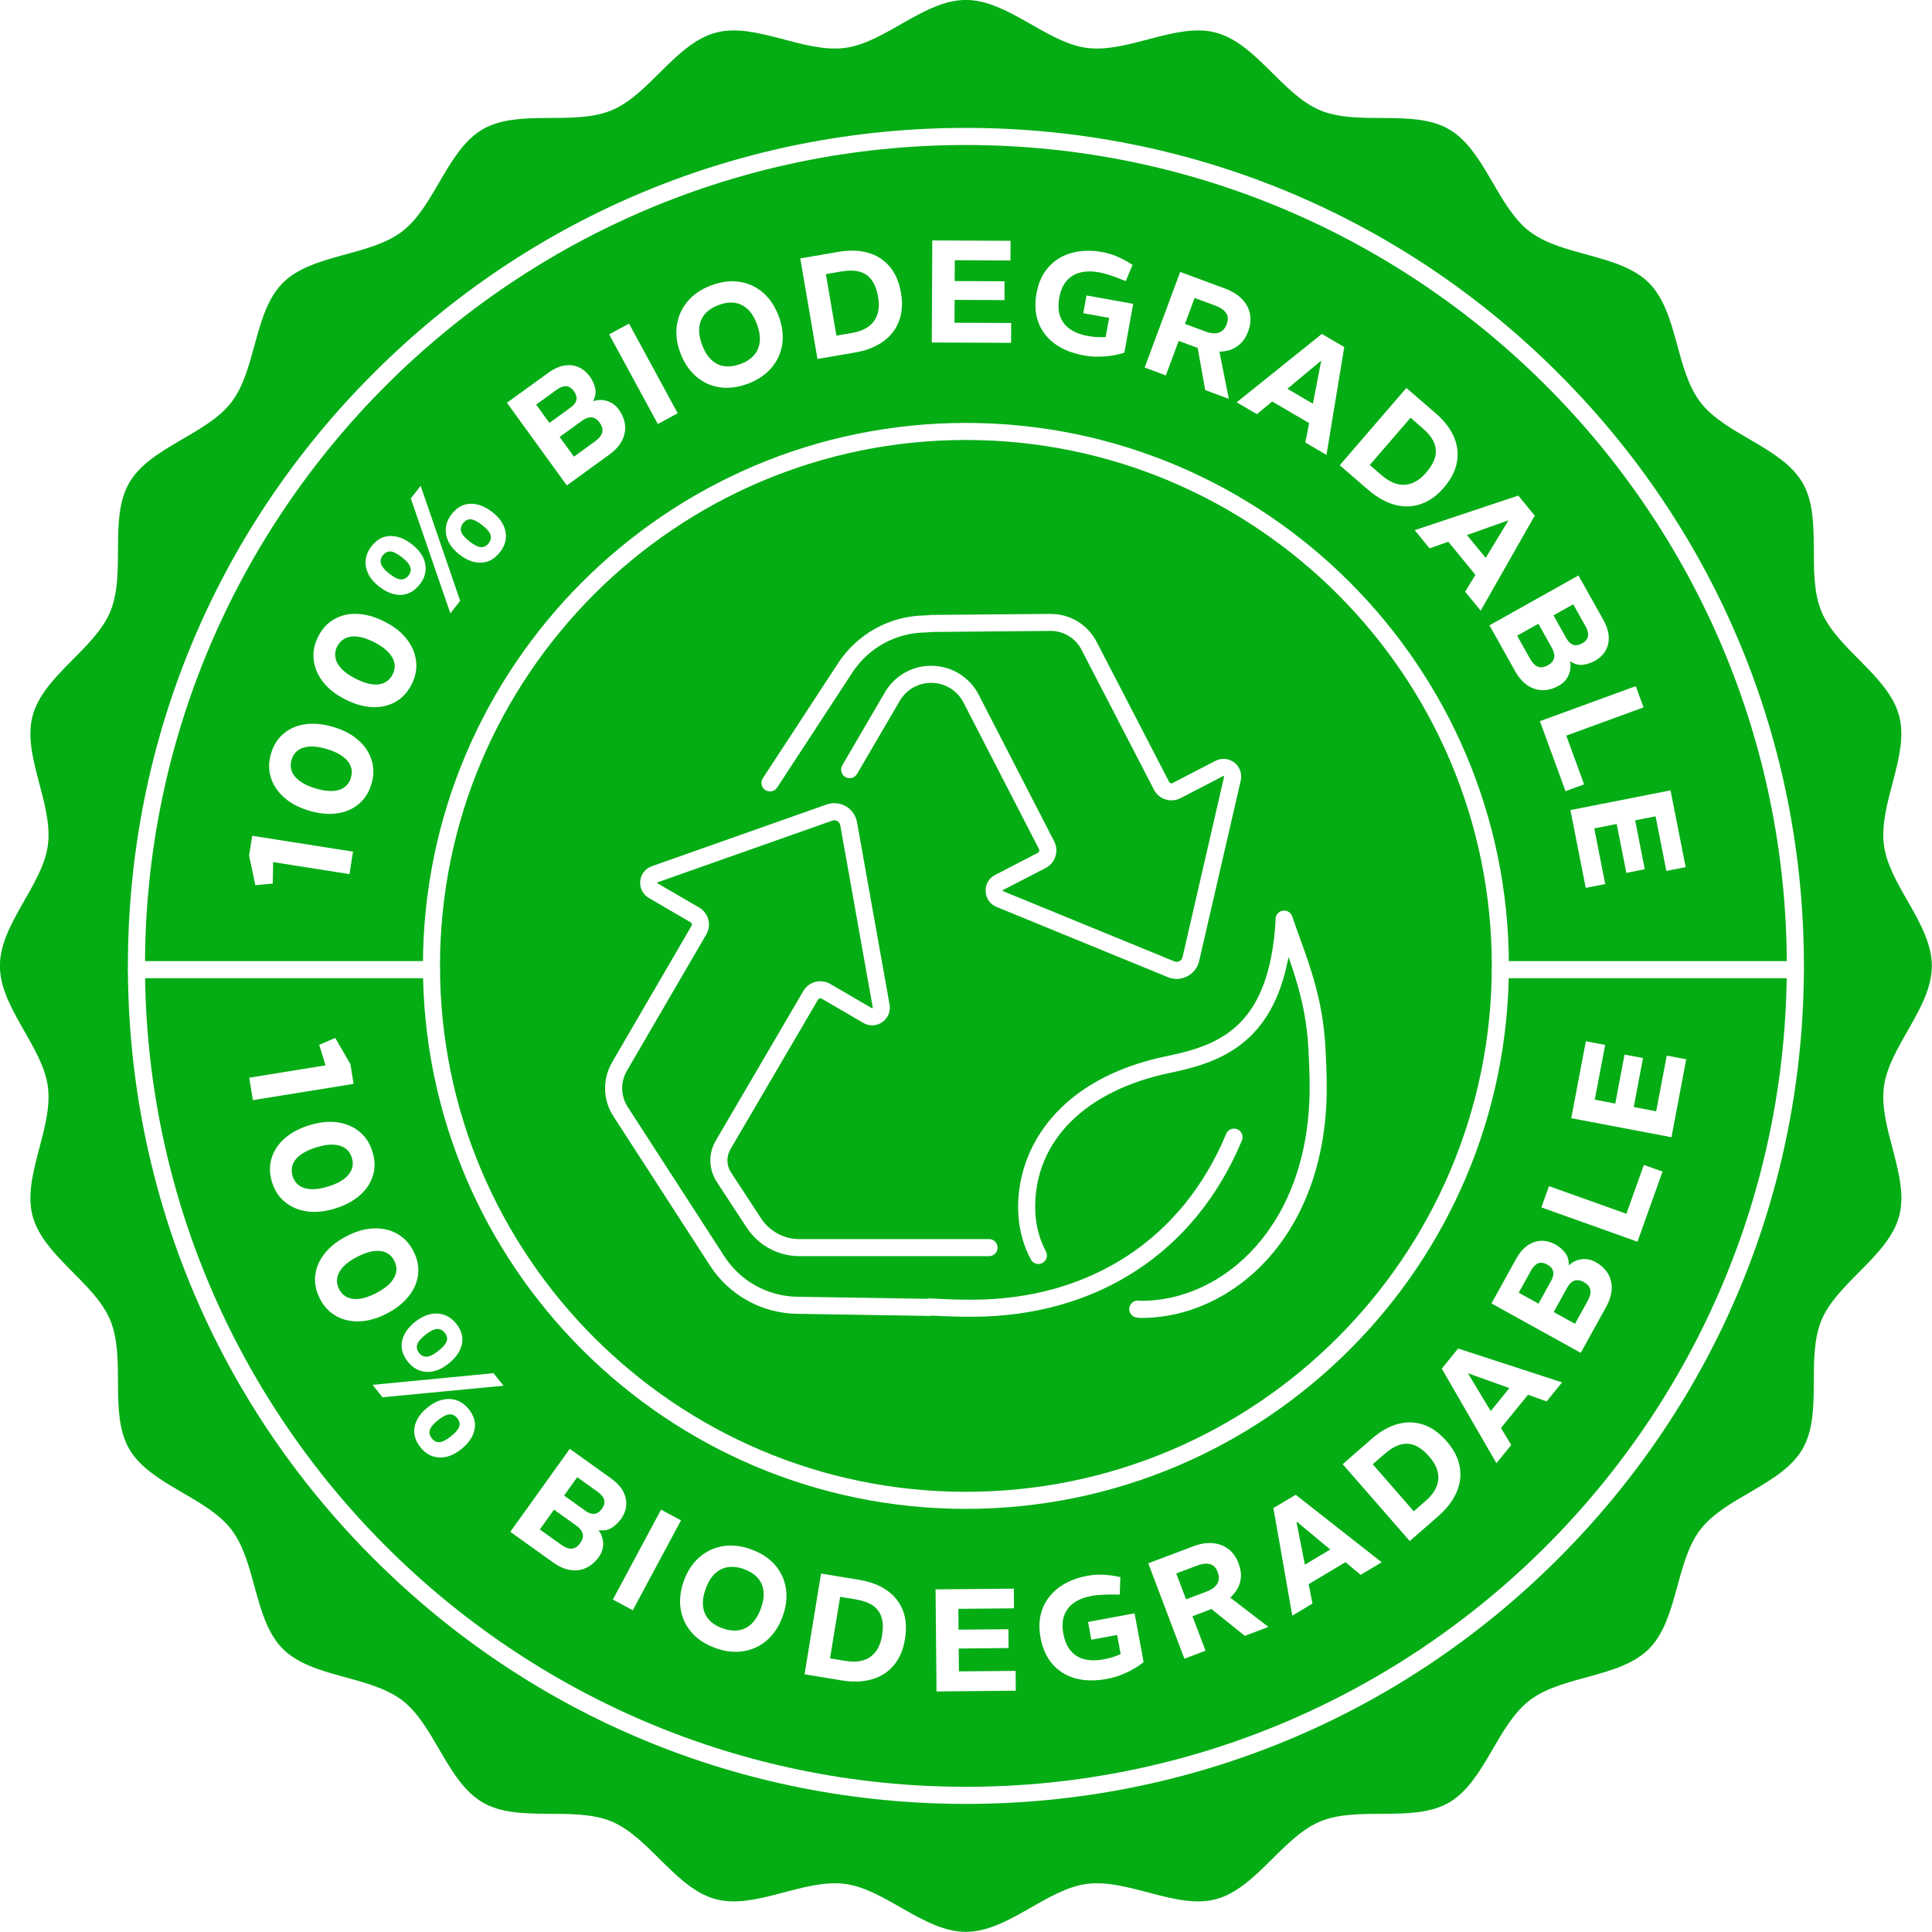
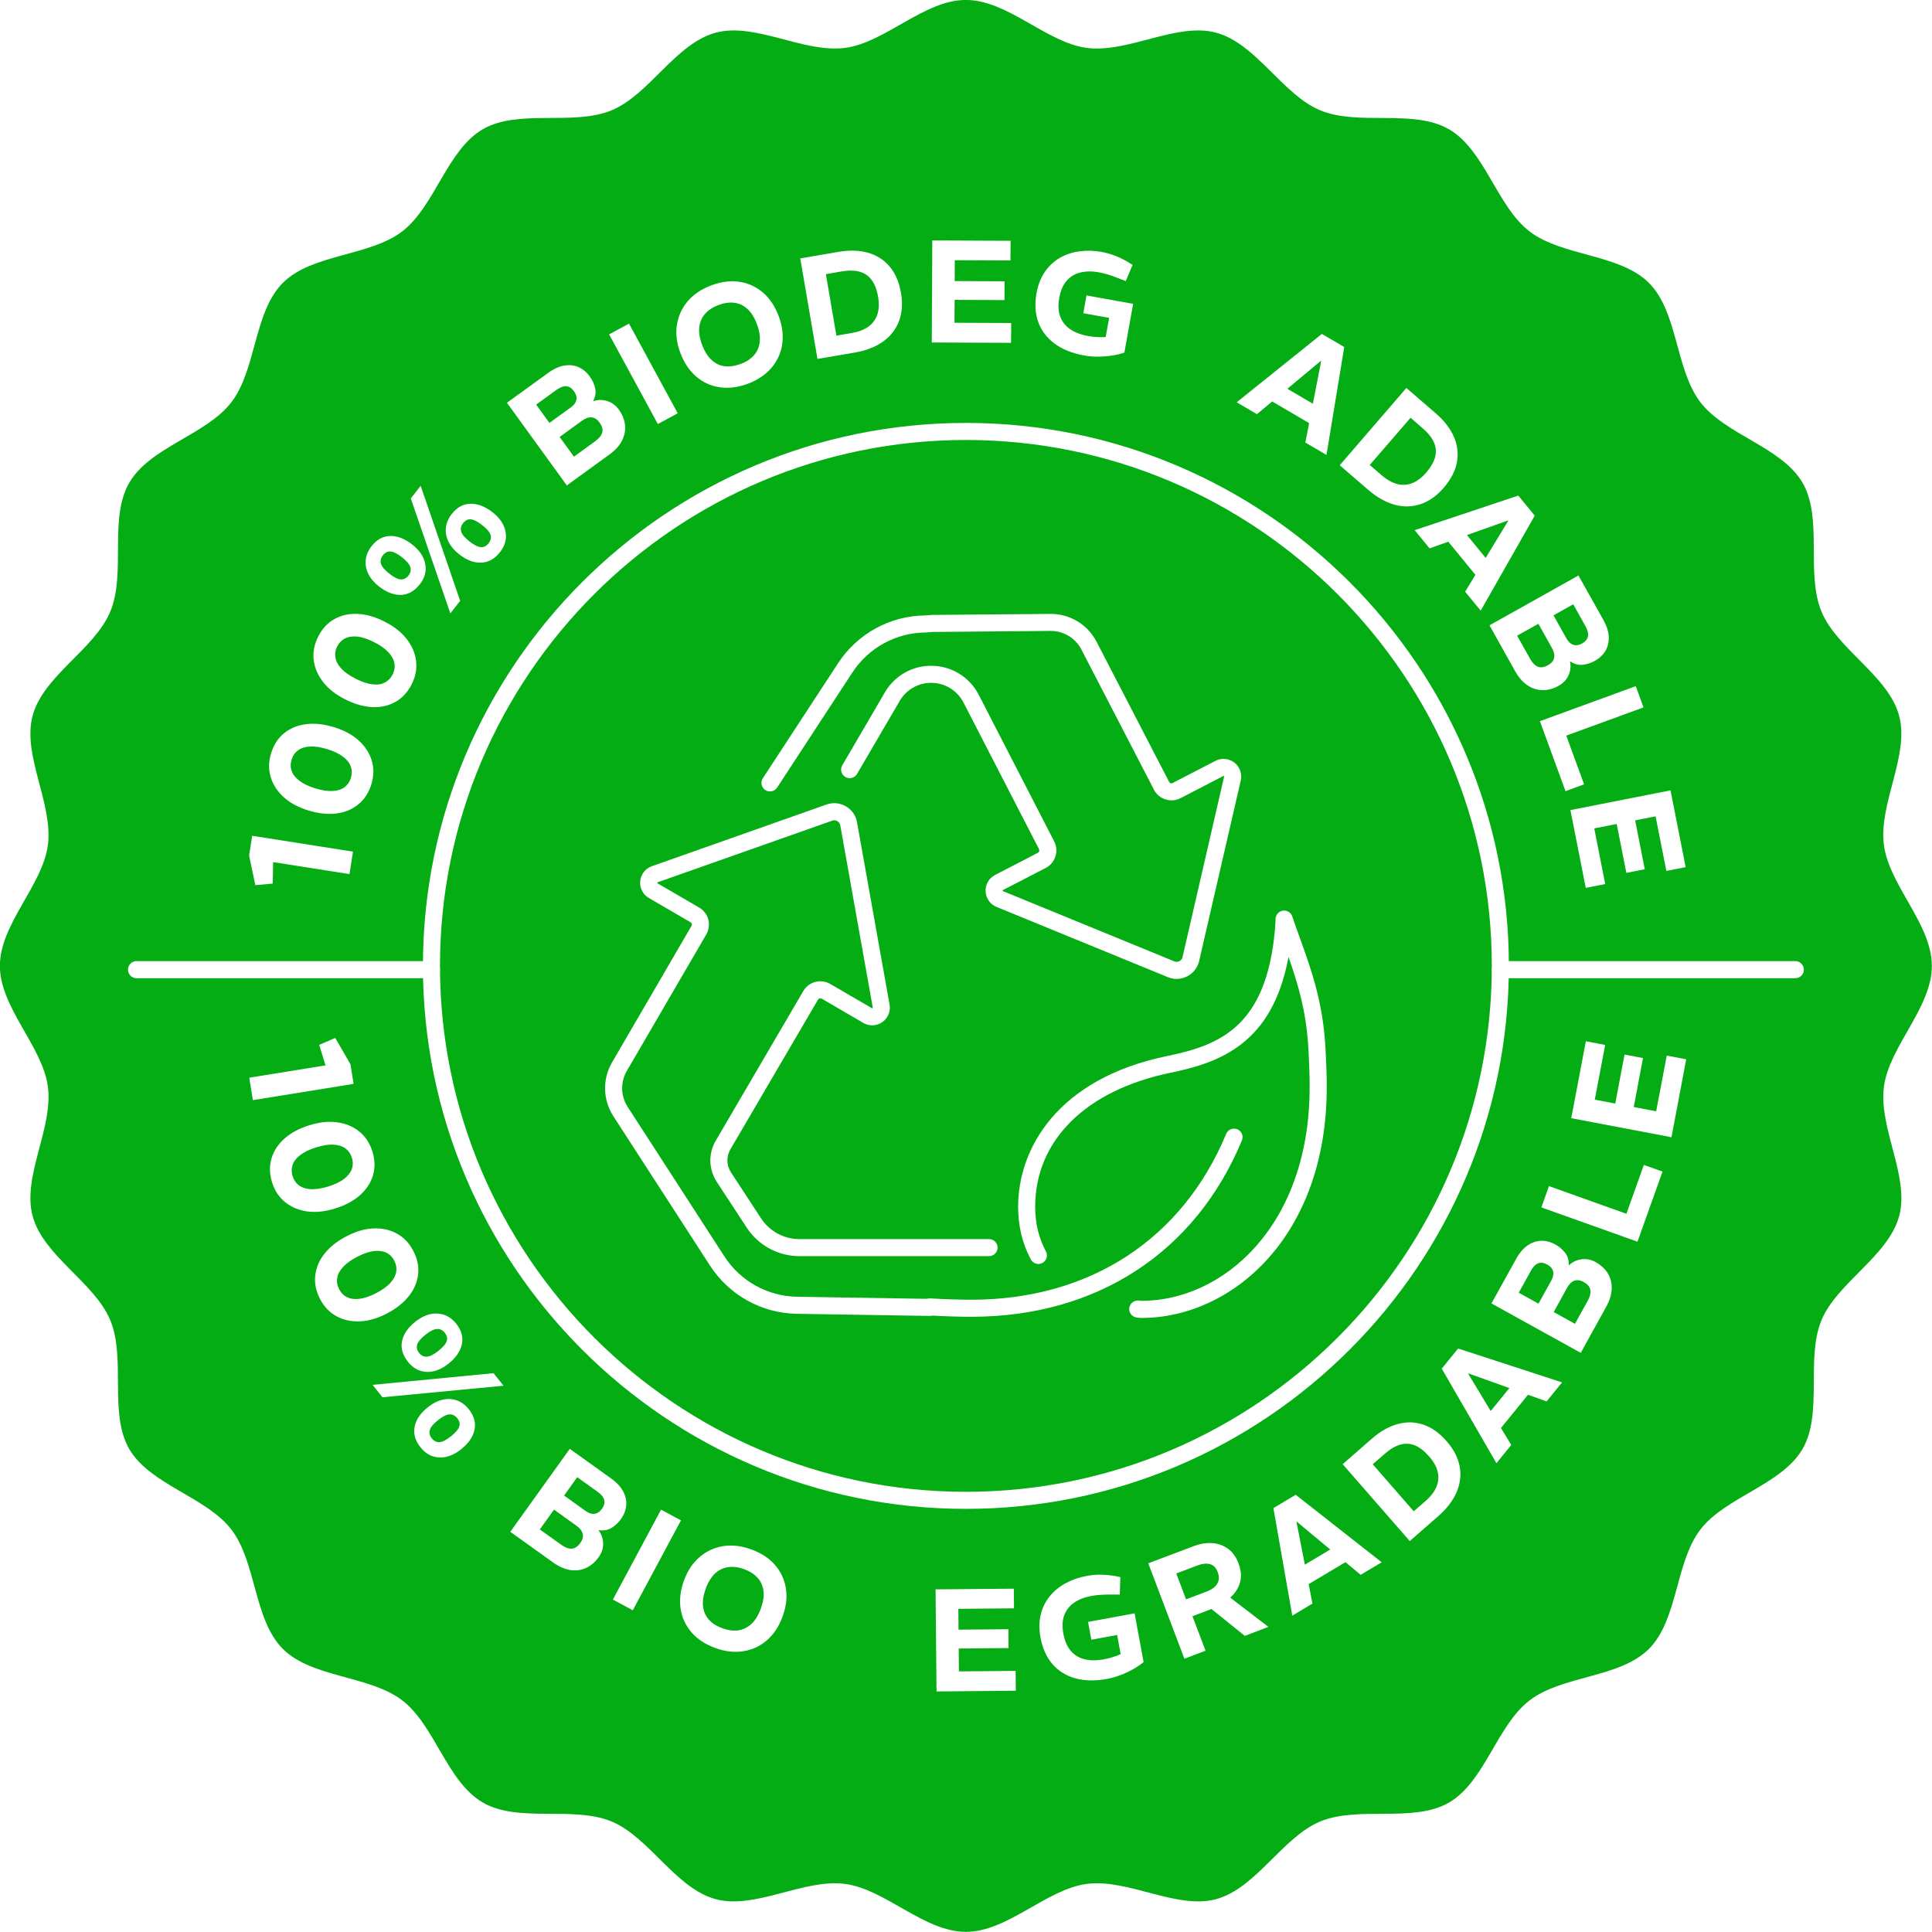
<svg xmlns="http://www.w3.org/2000/svg" version="1.2" preserveAspectRatio="xMidYMid meet" height="200" viewBox="0 0 150 150" zoomAndPan="magnify" width="200">
  <defs />
  <g id="617668d4dc">
    <rect style="fill:#ffffff;fill-opacity:1;stroke:none;" height="150" y="0" width="150" x="0" />
    <rect style="fill:#ffffff;fill-opacity:1;stroke:none;" height="150" y="0" width="150" x="0" />
    <g style="fill:#000000;fill-opacity:1;">
      <g transform="translate(74.203, 76.125)">
        <path d="M 0.781 0.062 C 0.613 0.062 0.484 0.008 0.391 -0.094 C 0.305 -0.195 0.266 -0.32 0.266 -0.469 C 0.266 -0.613 0.312 -0.734 0.406 -0.828 C 0.5 -0.93 0.625 -0.984 0.781 -0.984 C 0.945 -0.984 1.078 -0.941 1.172 -0.859 C 1.266 -0.773 1.312 -0.648 1.312 -0.484 C 1.312 -0.316 1.266 -0.18 1.172 -0.078 C 1.086 0.016 0.957 0.062 0.781 0.062 Z M 0.781 0.062" style="stroke:none" />
      </g>
    </g>
    <path d="M 149.988 74.992 C 149.988 78.242 146.676 81.242 146.266 84.379 C 145.848 87.59 148.273 91.34 147.453 94.406 C 146.617 97.527 142.641 99.566 141.418 102.504 C 140.184 105.48 141.551 109.734 139.949 112.496 C 138.34 115.277 133.969 116.215 132.02 118.75 C 130.066 121.293 130.285 125.758 128.02 128.023 C 125.754 130.289 121.293 130.066 118.75 132.023 C 116.215 133.969 115.277 138.34 112.496 139.953 C 109.73 141.551 105.48 140.184 102.504 141.418 C 99.562 142.641 97.523 146.617 94.406 147.453 C 91.34 148.273 87.59 145.848 84.379 146.266 C 81.238 146.676 78.242 149.988 74.992 149.988 C 71.738 149.988 68.742 146.676 65.605 146.266 C 62.395 145.848 58.645 148.273 55.574 147.453 C 52.457 146.617 50.418 142.641 47.477 141.418 C 44.504 140.184 40.25 141.551 37.488 139.949 C 34.703 138.34 33.77 133.969 31.234 132.02 C 28.688 130.066 24.227 130.285 21.961 128.02 C 19.695 125.754 19.914 121.293 17.961 118.75 C 16.012 116.215 11.641 115.277 10.031 112.496 C 8.434 109.73 9.797 105.48 8.562 102.504 C 7.344 99.562 3.363 97.523 2.531 94.406 C 1.711 91.34 4.137 87.59 3.719 84.379 C 3.309 81.238 -0.008 78.242 -0.008 74.992 C -0.008 71.738 3.309 68.742 3.719 65.605 C 4.137 62.395 1.711 58.645 2.531 55.574 C 3.367 52.457 7.344 50.418 8.566 47.477 C 9.801 44.504 8.434 40.25 10.031 37.488 C 11.641 34.703 16.012 33.77 17.961 31.234 C 19.918 28.688 19.695 24.227 21.961 21.961 C 24.227 19.695 28.691 19.914 31.234 17.961 C 33.77 16.012 34.707 11.641 37.488 10.031 C 40.25 8.434 44.504 9.797 47.48 8.566 C 50.422 7.348 52.457 3.367 55.578 2.535 C 58.645 1.715 62.395 4.137 65.605 3.719 C 68.742 3.309 71.742 -0.004 74.992 -0.004 C 78.242 -0.004 81.242 3.309 84.379 3.719 C 87.59 4.137 91.34 1.715 94.406 2.535 C 97.527 3.367 99.566 7.348 102.504 8.566 C 105.48 9.801 109.734 8.434 112.496 10.035 C 115.277 11.645 116.215 16.016 118.75 17.965 C 121.293 19.918 125.758 19.699 128.023 21.965 C 130.289 24.23 130.066 28.691 132.023 31.234 C 133.969 33.77 138.34 34.707 139.953 37.488 C 141.551 40.254 140.184 44.504 141.418 47.48 C 142.637 50.422 146.617 52.461 147.449 55.578 C 148.27 58.645 145.844 62.395 146.266 65.605 C 146.672 68.746 149.988 71.742 149.988 74.992 Z M 149.988 74.992" style="stroke:none;fill-rule:nonzero;fill:#05ad15;fill-opacity:1;" />
    <path d="M 27.133 67.867 L 21.207 66.934 L 21.176 68.602 L 19.824 68.723 L 19.34 66.422 L 19.582 64.891 L 27.406 66.121 L 27.133 67.863 Z M 27.133 67.867" style="stroke:none;fill-rule:nonzero;fill:#ffffff;fill-opacity:1;" />
    <path d="M 28.832 60.895 C 28.629 61.551 28.293 62.07 27.812 62.457 C 27.336 62.844 26.766 63.078 26.102 63.16 C 25.438 63.238 24.715 63.16 23.938 62.922 C 23.16 62.684 22.52 62.34 22.023 61.887 C 21.527 61.434 21.191 60.914 21.016 60.328 C 20.84 59.742 20.852 59.129 21.047 58.488 C 21.25 57.824 21.59 57.301 22.066 56.918 C 22.543 56.535 23.113 56.301 23.77 56.223 C 24.434 56.141 25.152 56.219 25.93 56.457 C 26.719 56.699 27.359 57.043 27.855 57.496 C 28.352 57.945 28.688 58.469 28.863 59.051 C 29.039 59.641 29.027 60.254 28.832 60.895 Z M 27.242 60.395 C 27.336 60.086 27.336 59.789 27.234 59.512 C 27.137 59.234 26.934 58.977 26.629 58.746 C 26.328 58.516 25.918 58.32 25.406 58.164 C 24.887 58.004 24.438 57.938 24.062 57.961 C 23.684 57.98 23.375 58.082 23.137 58.258 C 22.898 58.434 22.73 58.676 22.637 58.984 C 22.543 59.289 22.547 59.578 22.645 59.859 C 22.746 60.137 22.945 60.391 23.246 60.621 C 23.547 60.852 23.957 61.047 24.477 61.207 C 24.988 61.363 25.434 61.43 25.816 61.414 C 26.195 61.395 26.504 61.301 26.746 61.117 C 26.984 60.941 27.152 60.699 27.246 60.395 Z M 27.242 60.395" style="stroke:none;fill-rule:nonzero;fill:#ffffff;fill-opacity:1;" />
    <path d="M 31.957 53.137 C 31.648 53.75 31.223 54.203 30.688 54.504 C 30.148 54.801 29.547 54.934 28.883 54.898 C 28.211 54.863 27.516 54.664 26.789 54.293 C 26.062 53.926 25.492 53.477 25.082 52.945 C 24.668 52.414 24.43 51.848 24.355 51.238 C 24.285 50.629 24.398 50.027 24.703 49.426 C 25.016 48.809 25.441 48.352 25.977 48.059 C 26.512 47.762 27.109 47.629 27.777 47.664 C 28.441 47.695 29.137 47.895 29.863 48.266 C 30.598 48.637 31.168 49.086 31.578 49.617 C 31.992 50.148 32.234 50.719 32.305 51.324 C 32.379 51.934 32.262 52.539 31.957 53.137 Z M 30.48 52.375 C 30.625 52.082 30.676 51.793 30.625 51.5 C 30.574 51.207 30.418 50.926 30.156 50.645 C 29.898 50.363 29.531 50.102 29.051 49.859 C 28.566 49.613 28.137 49.469 27.762 49.426 C 27.387 49.387 27.066 49.43 26.801 49.562 C 26.535 49.691 26.328 49.902 26.18 50.191 C 26.035 50.473 25.992 50.762 26.043 51.055 C 26.09 51.348 26.246 51.633 26.5 51.91 C 26.758 52.188 27.125 52.449 27.613 52.695 C 28.09 52.938 28.516 53.082 28.895 53.129 C 29.273 53.18 29.594 53.133 29.863 53 C 30.129 52.863 30.336 52.656 30.48 52.375 Z M 30.48 52.375" style="stroke:none;fill-rule:nonzero;fill:#ffffff;fill-opacity:1;" />
    <path d="M 32.59 45.367 C 32.176 45.898 31.688 46.168 31.129 46.188 C 30.57 46.203 30.004 45.984 29.426 45.535 C 29.047 45.238 28.77 44.91 28.594 44.551 C 28.422 44.195 28.352 43.828 28.395 43.461 C 28.434 43.09 28.586 42.738 28.848 42.406 C 29.25 41.891 29.734 41.625 30.293 41.613 C 30.855 41.602 31.426 41.824 32.008 42.281 C 32.578 42.73 32.914 43.23 33.016 43.793 C 33.121 44.352 32.977 44.879 32.59 45.371 Z M 31.715 44.684 C 31.879 44.477 31.926 44.262 31.859 44.035 C 31.789 43.809 31.578 43.555 31.223 43.277 C 30.855 42.988 30.555 42.836 30.324 42.816 C 30.094 42.801 29.895 42.898 29.727 43.113 C 29.562 43.32 29.516 43.539 29.578 43.766 C 29.645 43.996 29.863 44.254 30.23 44.543 C 30.586 44.824 30.883 44.969 31.113 44.984 C 31.348 45 31.547 44.898 31.715 44.688 Z M 34.965 47.621 L 31.895 38.699 L 32.66 37.719 L 35.727 46.648 Z M 38.816 42.871 C 38.406 43.395 37.922 43.664 37.359 43.684 C 36.797 43.707 36.23 43.488 35.652 43.039 C 35.273 42.742 34.996 42.41 34.82 42.055 C 34.645 41.695 34.578 41.332 34.621 40.961 C 34.66 40.594 34.812 40.242 35.074 39.91 C 35.477 39.391 35.961 39.125 36.523 39.113 C 37.086 39.098 37.66 39.32 38.242 39.773 C 38.812 40.223 39.148 40.727 39.25 41.285 C 39.355 41.844 39.211 42.375 38.816 42.871 Z M 37.934 42.18 C 38.102 41.969 38.152 41.75 38.086 41.531 C 38.02 41.312 37.809 41.062 37.449 40.781 C 37.078 40.488 36.777 40.336 36.547 40.32 C 36.32 40.305 36.125 40.402 35.957 40.617 C 35.793 40.824 35.742 41.043 35.805 41.266 C 35.867 41.492 36.082 41.75 36.453 42.039 C 36.809 42.316 37.102 42.465 37.336 42.48 C 37.566 42.496 37.77 42.395 37.938 42.18 Z M 37.934 42.18" style="stroke:none;fill-rule:nonzero;fill:#ffffff;fill-opacity:1;" />
    <path d="M 44.008 37.688 L 39.359 31.27 L 42.547 28.961 C 42.992 28.637 43.418 28.445 43.82 28.379 C 44.219 28.32 44.59 28.359 44.926 28.508 C 45.258 28.656 45.551 28.898 45.793 29.234 C 45.988 29.504 46.125 29.797 46.203 30.117 C 46.281 30.438 46.234 30.773 46.059 31.125 L 46.07 31.145 C 46.426 31.027 46.781 31.023 47.141 31.137 C 47.504 31.246 47.801 31.469 48.043 31.797 C 48.32 32.184 48.48 32.582 48.527 32.996 C 48.57 33.414 48.492 33.816 48.293 34.211 C 48.094 34.602 47.762 34.965 47.297 35.301 Z M 42.656 32.836 L 44.316 31.633 C 44.559 31.457 44.707 31.262 44.75 31.047 C 44.797 30.832 44.73 30.605 44.559 30.367 C 44.391 30.137 44.195 30.008 43.969 29.988 C 43.746 29.969 43.488 30.066 43.195 30.277 L 41.629 31.414 Z M 44.559 35.457 L 46.215 34.254 C 46.516 34.035 46.695 33.809 46.758 33.574 C 46.82 33.34 46.75 33.082 46.551 32.809 C 46.371 32.559 46.164 32.422 45.93 32.406 C 45.699 32.387 45.453 32.473 45.188 32.664 L 43.449 33.926 L 44.559 35.453 Z M 44.559 35.457" style="stroke:none;fill-rule:nonzero;fill:#ffffff;fill-opacity:1;" />
    <path d="M 51.074 32.922 L 47.293 25.961 L 48.836 25.125 L 52.617 32.086 Z M 51.074 32.922" style="stroke:none;fill-rule:nonzero;fill:#ffffff;fill-opacity:1;" />
    <path d="M 58.07 29.789 C 57.293 30.082 56.559 30.172 55.867 30.066 C 55.176 29.961 54.562 29.68 54.039 29.223 C 53.516 28.77 53.109 28.16 52.82 27.398 C 52.535 26.633 52.449 25.906 52.555 25.219 C 52.664 24.527 52.945 23.918 53.398 23.383 C 53.852 22.852 54.453 22.445 55.211 22.16 C 55.992 21.867 56.73 21.773 57.418 21.879 C 58.109 21.988 58.715 22.27 59.242 22.719 C 59.766 23.172 60.168 23.781 60.457 24.543 C 60.742 25.305 60.832 26.035 60.73 26.727 C 60.629 27.418 60.348 28.027 59.891 28.562 C 59.434 29.098 58.828 29.504 58.074 29.789 Z M 57.5 28.262 C 57.93 28.102 58.273 27.879 58.527 27.594 C 58.785 27.309 58.938 26.961 58.984 26.551 C 59.031 26.141 58.961 25.68 58.766 25.164 C 58.574 24.648 58.324 24.254 58.027 23.984 C 57.73 23.711 57.391 23.555 57.008 23.508 C 56.629 23.461 56.219 23.52 55.781 23.684 C 55.355 23.844 55.016 24.066 54.754 24.352 C 54.496 24.637 54.34 24.984 54.293 25.391 C 54.246 25.793 54.316 26.254 54.508 26.77 C 54.703 27.285 54.949 27.68 55.25 27.953 C 55.551 28.23 55.891 28.391 56.27 28.434 C 56.652 28.48 57.059 28.422 57.5 28.258 Z M 57.5 28.262" style="stroke:none;fill-rule:nonzero;fill:#ffffff;fill-opacity:1;" />
    <path d="M 63.469 27.871 L 62.133 20.062 L 65.098 19.555 C 65.938 19.41 66.695 19.43 67.371 19.617 C 68.047 19.805 68.609 20.156 69.059 20.68 C 69.508 21.199 69.805 21.891 69.953 22.754 C 70.094 23.57 70.039 24.301 69.793 24.945 C 69.547 25.586 69.129 26.117 68.543 26.531 C 67.957 26.941 67.227 27.227 66.348 27.375 L 63.469 27.867 Z M 64.938 26.059 L 66.129 25.852 C 66.672 25.762 67.109 25.594 67.438 25.348 C 67.77 25.105 67.996 24.789 68.121 24.406 C 68.246 24.02 68.266 23.57 68.176 23.059 C 68.082 22.5 67.914 22.059 67.676 21.738 C 67.438 21.414 67.121 21.199 66.734 21.094 C 66.344 20.988 65.871 20.984 65.312 21.078 L 64.121 21.285 Z M 64.938 26.059" style="stroke:none;fill-rule:nonzero;fill:#ffffff;fill-opacity:1;" />
    <path d="M 72.344 26.586 L 72.383 18.668 L 78.461 18.695 L 78.453 20.223 L 74.129 20.203 L 74.121 21.82 L 77.992 21.84 L 77.988 23.301 L 74.117 23.281 L 74.105 25.059 L 78.508 25.078 L 78.5 26.617 L 72.344 26.59 Z M 72.344 26.586" style="stroke:none;fill-rule:nonzero;fill:#ffffff;fill-opacity:1;" />
    <path d="M 84.172 27.598 C 83.246 27.43 82.48 27.125 81.879 26.68 C 81.277 26.23 80.855 25.676 80.613 25.012 C 80.371 24.348 80.328 23.605 80.473 22.781 C 80.59 22.125 80.805 21.57 81.117 21.113 C 81.43 20.656 81.816 20.293 82.273 20.027 C 82.73 19.762 83.238 19.59 83.797 19.516 C 84.355 19.438 84.934 19.453 85.535 19.562 C 85.891 19.625 86.246 19.727 86.59 19.859 C 86.938 19.996 87.273 20.164 87.602 20.359 L 87.93 20.566 L 87.406 21.82 L 86.988 21.664 C 86.688 21.539 86.398 21.434 86.117 21.344 C 85.84 21.258 85.57 21.188 85.309 21.141 C 84.789 21.047 84.32 21.055 83.895 21.152 C 83.469 21.254 83.113 21.461 82.828 21.785 C 82.539 22.102 82.344 22.551 82.242 23.121 C 82.141 23.676 82.164 24.16 82.309 24.562 C 82.457 24.969 82.715 25.301 83.078 25.555 C 83.445 25.809 83.918 25.988 84.488 26.09 C 84.699 26.129 84.918 26.152 85.145 26.168 C 85.371 26.18 85.605 26.184 85.844 26.172 L 86.113 24.68 L 84.109 24.32 L 84.355 22.938 L 87.977 23.59 L 87.297 27.375 C 87.02 27.473 86.703 27.547 86.352 27.605 C 86 27.66 85.641 27.688 85.273 27.691 C 84.902 27.695 84.535 27.664 84.172 27.598 Z M 84.172 27.598" style="stroke:none;fill-rule:nonzero;fill:#ffffff;fill-opacity:1;" />
-     <path d="M 88.871 28.539 L 91.629 21.113 L 95.109 22.402 C 95.652 22.605 96.09 22.875 96.418 23.207 C 96.742 23.543 96.953 23.926 97.043 24.352 C 97.133 24.781 97.09 25.238 96.906 25.727 C 96.75 26.148 96.531 26.484 96.258 26.727 C 95.98 26.973 95.668 27.137 95.312 27.223 C 94.957 27.309 94.57 27.328 94.156 27.281 C 93.738 27.234 93.309 27.129 92.871 26.969 L 91.512 26.465 L 90.516 29.148 L 88.871 28.535 Z M 92 25.148 L 93.605 25.742 C 94.008 25.895 94.352 25.918 94.629 25.824 C 94.91 25.727 95.117 25.508 95.242 25.168 C 95.367 24.828 95.355 24.543 95.199 24.309 C 95.043 24.074 94.758 23.879 94.344 23.723 L 92.75 23.133 Z M 93.57 30.285 L 92.945 26.766 L 94.621 27.039 L 95.406 30.965 Z M 93.57 30.285" style="stroke:none;fill-rule:nonzero;fill:#ffffff;fill-opacity:1;" />
    <path d="M 96.016 31.234 L 102.629 25.926 L 104.367 26.945 L 102.988 35.32 L 101.348 34.359 L 102.574 28.035 L 102.547 28.02 L 97.59 32.156 Z M 98.555 31.043 L 99.285 29.793 L 102.605 31.742 L 101.875 32.988 Z M 98.555 31.043" style="stroke:none;fill-rule:nonzero;fill:#ffffff;fill-opacity:1;" />
    <path d="M 104.016 36.121 L 109.191 30.121 L 111.469 32.09 C 112.117 32.645 112.582 33.246 112.867 33.883 C 113.152 34.523 113.234 35.184 113.121 35.859 C 113.004 36.535 112.66 37.207 112.09 37.871 C 111.547 38.5 110.949 38.922 110.297 39.141 C 109.645 39.359 108.973 39.375 108.277 39.188 C 107.586 38.996 106.902 38.609 106.227 38.031 Z M 106.348 36.102 L 107.266 36.895 C 107.684 37.254 108.09 37.48 108.488 37.582 C 108.887 37.68 109.273 37.656 109.648 37.508 C 110.027 37.359 110.387 37.086 110.727 36.695 C 111.094 36.266 111.328 35.855 111.426 35.469 C 111.523 35.078 111.488 34.699 111.324 34.332 C 111.156 33.965 110.859 33.594 110.43 33.227 L 109.516 32.434 Z M 106.348 36.102" style="stroke:none;fill-rule:nonzero;fill:#ffffff;fill-opacity:1;" />
    <path d="M 109.836 41.164 L 117.879 38.477 L 119.156 40.035 L 114.961 47.41 L 113.754 45.941 L 117.098 40.434 L 117.078 40.41 L 110.992 42.574 Z M 112.285 41.863 L 113.406 40.945 L 115.844 43.922 L 114.723 44.84 Z M 112.285 41.863" style="stroke:none;fill-rule:nonzero;fill:#ffffff;fill-opacity:1;" />
    <path d="M 115.641 48.551 L 122.551 44.68 L 124.477 48.117 C 124.746 48.598 124.887 49.039 124.902 49.445 C 124.918 49.852 124.832 50.215 124.648 50.531 C 124.461 50.844 124.188 51.105 123.824 51.309 C 123.535 51.469 123.227 51.57 122.898 51.613 C 122.57 51.652 122.242 51.566 121.918 51.352 L 121.898 51.363 C 121.973 51.727 121.934 52.082 121.781 52.426 C 121.625 52.773 121.375 53.043 121.016 53.242 C 120.602 53.473 120.188 53.59 119.77 53.582 C 119.352 53.578 118.961 53.453 118.594 53.211 C 118.23 52.965 117.906 52.594 117.625 52.094 L 115.641 48.547 Z M 117.789 49.355 L 118.793 51.145 C 118.973 51.465 119.176 51.672 119.402 51.762 C 119.629 51.852 119.891 51.812 120.188 51.645 C 120.457 51.492 120.617 51.305 120.66 51.074 C 120.707 50.848 120.648 50.594 120.492 50.309 L 119.441 48.43 Z M 120.613 47.773 L 121.613 49.562 C 121.762 49.824 121.938 49.992 122.148 50.062 C 122.355 50.133 122.586 50.094 122.844 49.949 C 123.094 49.812 123.242 49.629 123.289 49.41 C 123.332 49.191 123.266 48.922 123.09 48.605 L 122.145 46.918 Z M 120.613 47.773" style="stroke:none;fill-rule:nonzero;fill:#ffffff;fill-opacity:1;" />
    <path d="M 119.559 55.992 L 127 53.273 L 127.602 54.922 L 121.605 57.113 L 122.988 60.895 L 121.547 61.426 Z M 119.559 55.992" style="stroke:none;fill-rule:nonzero;fill:#ffffff;fill-opacity:1;" />
    <path d="M 121.93 62.895 L 129.699 61.363 L 130.875 67.324 L 129.375 67.617 L 128.539 63.379 L 126.953 63.691 L 127.699 67.488 L 126.27 67.77 L 125.52 63.973 L 123.777 64.316 L 124.629 68.637 L 123.117 68.934 L 121.926 62.891 Z M 121.93 62.895" style="stroke:none;fill-rule:nonzero;fill:#ffffff;fill-opacity:1;" />
    <path d="M 19.352 83.672 L 25.273 82.715 L 24.785 81.121 L 26.027 80.586 L 27.207 82.621 L 27.453 84.152 L 19.633 85.414 Z M 19.352 83.672" style="stroke:none;fill-rule:nonzero;fill:#ffffff;fill-opacity:1;" />
    <path d="M 21.125 91.801 C 20.922 91.145 20.906 90.523 21.082 89.934 C 21.258 89.344 21.598 88.828 22.098 88.387 C 22.602 87.945 23.242 87.605 24.02 87.363 C 24.797 87.121 25.52 87.043 26.184 87.137 C 26.848 87.227 27.418 87.465 27.895 87.852 C 28.371 88.238 28.711 88.75 28.91 89.391 C 29.117 90.055 29.133 90.676 28.957 91.262 C 28.777 91.848 28.441 92.359 27.941 92.801 C 27.445 93.238 26.805 93.582 26.027 93.824 C 25.242 94.07 24.516 94.145 23.852 94.055 C 23.188 93.961 22.617 93.723 22.141 93.336 C 21.664 92.953 21.324 92.441 21.125 91.797 Z M 22.715 91.312 C 22.812 91.621 22.98 91.863 23.223 92.039 C 23.461 92.211 23.77 92.309 24.152 92.328 C 24.535 92.344 24.98 92.277 25.492 92.117 C 26.012 91.953 26.422 91.758 26.719 91.527 C 27.02 91.293 27.215 91.039 27.316 90.758 C 27.414 90.48 27.414 90.184 27.316 89.875 C 27.223 89.574 27.055 89.336 26.816 89.16 C 26.578 88.988 26.266 88.891 25.891 88.871 C 25.512 88.848 25.062 88.922 24.543 89.082 C 24.035 89.242 23.625 89.438 23.324 89.668 C 23.02 89.895 22.82 90.152 22.719 90.434 C 22.625 90.719 22.621 91.012 22.715 91.312 Z M 22.715 91.312" style="stroke:none;fill-rule:nonzero;fill:#ffffff;fill-opacity:1;" />
    <path d="M 24.844 100.844 C 24.527 100.234 24.406 99.625 24.477 99.016 C 24.547 98.406 24.793 97.836 25.211 97.316 C 25.629 96.793 26.199 96.344 26.922 95.973 C 27.645 95.598 28.344 95.395 29.016 95.375 C 29.684 95.348 30.289 95.484 30.824 95.781 C 31.359 96.078 31.781 96.523 32.09 97.121 C 32.41 97.738 32.535 98.348 32.461 98.953 C 32.387 99.562 32.145 100.125 31.73 100.645 C 31.316 101.164 30.746 101.613 30.023 101.988 C 29.293 102.363 28.59 102.566 27.918 102.59 C 27.25 102.613 26.645 102.48 26.109 102.184 C 25.574 101.887 25.152 101.441 24.844 100.844 Z M 26.328 100.09 C 26.477 100.379 26.684 100.586 26.949 100.715 C 27.215 100.844 27.539 100.887 27.918 100.84 C 28.297 100.793 28.727 100.645 29.203 100.398 C 29.684 100.148 30.055 99.887 30.309 99.605 C 30.562 99.324 30.711 99.039 30.762 98.746 C 30.809 98.453 30.758 98.16 30.609 97.875 C 30.465 97.594 30.258 97.387 29.992 97.258 C 29.723 97.129 29.402 97.086 29.027 97.133 C 28.652 97.18 28.223 97.324 27.742 97.574 C 27.266 97.82 26.898 98.082 26.637 98.363 C 26.379 98.641 26.227 98.926 26.18 99.223 C 26.133 99.52 26.184 99.809 26.328 100.09 Z M 26.328 100.09" style="stroke:none;fill-rule:nonzero;fill:#ffffff;fill-opacity:1;" />
    <path d="M 28.926 107.52 L 38.316 106.613 L 39.094 107.586 L 29.695 108.484 L 28.93 107.52 Z M 31.672 105.73 C 31.254 105.203 31.102 104.668 31.215 104.117 C 31.332 103.57 31.676 103.07 32.246 102.613 C 32.625 102.316 33.008 102.121 33.398 102.035 C 33.785 101.949 34.156 101.969 34.508 102.094 C 34.855 102.219 35.164 102.449 35.426 102.777 C 35.836 103.293 35.977 103.824 35.859 104.371 C 35.738 104.918 35.391 105.422 34.812 105.883 C 34.242 106.332 33.676 106.539 33.105 106.512 C 32.539 106.48 32.059 106.219 31.672 105.73 Z M 32.645 112.367 C 32.23 111.848 32.082 111.312 32.195 110.762 C 32.305 110.211 32.648 109.707 33.223 109.254 C 33.598 108.953 33.984 108.762 34.371 108.672 C 34.762 108.586 35.133 108.605 35.48 108.73 C 35.832 108.855 36.137 109.086 36.402 109.418 C 36.809 109.93 36.953 110.465 36.84 111.012 C 36.723 111.562 36.371 112.07 35.793 112.527 C 35.227 112.977 34.656 113.188 34.09 113.156 C 33.52 113.129 33.039 112.863 32.645 112.367 Z M 32.539 105.043 C 32.703 105.25 32.902 105.348 33.137 105.332 C 33.375 105.32 33.668 105.172 34.023 104.891 C 34.391 104.602 34.609 104.348 34.68 104.125 C 34.75 103.906 34.703 103.691 34.535 103.477 C 34.371 103.273 34.168 103.172 33.93 103.184 C 33.695 103.191 33.391 103.344 33.027 103.633 C 32.672 103.914 32.461 104.168 32.391 104.391 C 32.324 104.613 32.371 104.832 32.543 105.043 Z M 33.523 111.672 C 33.691 111.883 33.891 111.984 34.121 111.969 C 34.348 111.957 34.641 111.809 34.996 111.527 C 35.367 111.23 35.59 110.977 35.656 110.758 C 35.727 110.539 35.676 110.324 35.504 110.109 C 35.34 109.902 35.141 109.805 34.906 109.812 C 34.672 109.82 34.371 109.969 34.008 110.262 C 33.652 110.539 33.441 110.793 33.371 111.016 C 33.305 111.238 33.355 111.457 33.523 111.668 Z M 33.523 111.672" style="stroke:none;fill-rule:nonzero;fill:#ffffff;fill-opacity:1;" />
    <path d="M 39.621 118.926 L 44.238 112.488 L 47.438 114.781 C 47.887 115.102 48.203 115.445 48.391 115.805 C 48.574 116.168 48.652 116.531 48.617 116.895 C 48.582 117.262 48.445 117.613 48.203 117.949 C 48.012 118.219 47.773 118.441 47.496 118.617 C 47.215 118.793 46.883 118.855 46.496 118.801 L 46.48 118.82 C 46.703 119.117 46.816 119.457 46.828 119.832 C 46.836 120.211 46.723 120.562 46.484 120.895 C 46.207 121.281 45.879 121.562 45.5 121.734 C 45.117 121.91 44.711 121.965 44.277 121.898 C 43.84 121.828 43.391 121.629 42.926 121.297 L 39.621 118.93 Z M 41.91 118.746 L 43.578 119.938 C 43.875 120.152 44.148 120.254 44.391 120.238 C 44.633 120.223 44.855 120.074 45.055 119.797 C 45.234 119.547 45.297 119.309 45.238 119.082 C 45.184 118.855 45.023 118.648 44.762 118.461 L 43.012 117.207 Z M 43.797 116.113 L 45.461 117.309 C 45.707 117.484 45.938 117.559 46.156 117.531 C 46.375 117.508 46.566 117.375 46.738 117.137 C 46.906 116.902 46.965 116.68 46.91 116.461 C 46.859 116.242 46.684 116.027 46.391 115.816 L 44.816 114.688 Z M 43.797 116.113" style="stroke:none;fill-rule:nonzero;fill:#ffffff;fill-opacity:1;" />
    <path d="M 47.582 124.191 L 51.324 117.211 L 52.871 118.039 L 49.129 125.02 Z M 47.582 124.191" style="stroke:none;fill-rule:nonzero;fill:#ffffff;fill-opacity:1;" />
    <path d="M 55.527 127.945 C 54.746 127.66 54.129 127.254 53.676 126.719 C 53.219 126.188 52.941 125.574 52.84 124.887 C 52.738 124.199 52.828 123.473 53.105 122.707 C 53.387 121.941 53.793 121.336 54.324 120.883 C 54.855 120.43 55.469 120.148 56.156 120.039 C 56.848 119.934 57.574 120.02 58.332 120.297 C 59.117 120.582 59.734 120.992 60.188 121.523 C 60.641 122.055 60.918 122.664 61.02 123.348 C 61.125 124.031 61.035 124.758 60.754 125.523 C 60.473 126.289 60.066 126.898 59.539 127.355 C 59.012 127.812 58.398 128.094 57.703 128.203 C 57.012 128.309 56.285 128.227 55.527 127.945 Z M 56.09 126.418 C 56.52 126.574 56.926 126.629 57.305 126.582 C 57.684 126.531 58.027 126.367 58.332 126.09 C 58.633 125.809 58.879 125.414 59.07 124.895 C 59.258 124.379 59.328 123.922 59.277 123.52 C 59.227 123.121 59.074 122.777 58.816 122.496 C 58.559 122.211 58.211 121.992 57.773 121.828 C 57.348 121.672 56.941 121.621 56.559 121.668 C 56.176 121.715 55.832 121.879 55.531 122.152 C 55.23 122.426 54.984 122.824 54.793 123.34 C 54.605 123.859 54.535 124.316 54.586 124.723 C 54.633 125.125 54.785 125.469 55.043 125.754 C 55.301 126.039 55.648 126.262 56.09 126.418 Z M 56.09 126.418" style="stroke:none;fill-rule:nonzero;fill:#ffffff;fill-opacity:1;" />
-     <path d="M 62.465 129.992 L 63.746 122.172 L 66.719 122.66 C 67.559 122.801 68.27 123.066 68.844 123.465 C 69.422 123.859 69.836 124.379 70.094 125.016 C 70.348 125.652 70.402 126.406 70.262 127.27 C 70.125 128.086 69.84 128.762 69.398 129.289 C 68.953 129.816 68.391 130.18 67.699 130.379 C 67.008 130.582 66.223 130.609 65.344 130.465 Z M 64.445 128.754 L 65.641 128.953 C 66.18 129.043 66.648 129.023 67.039 128.902 C 67.43 128.777 67.746 128.555 67.992 128.23 C 68.234 127.91 68.402 127.488 68.484 126.977 C 68.574 126.418 68.562 125.949 68.441 125.566 C 68.32 125.184 68.094 124.879 67.762 124.648 C 67.426 124.426 66.98 124.266 66.422 124.172 L 65.227 123.977 L 64.441 128.758 Z M 64.445 128.754" style="stroke:none;fill-rule:nonzero;fill:#ffffff;fill-opacity:1;" />
    <path d="M 72.711 131.32 L 72.637 123.398 L 78.715 123.344 L 78.727 124.871 L 74.406 124.91 L 74.422 126.527 L 78.293 126.492 L 78.305 127.953 L 74.434 127.992 L 74.449 129.766 L 78.852 129.727 L 78.867 131.266 L 72.711 131.324 Z M 72.711 131.32" style="stroke:none;fill-rule:nonzero;fill:#ffffff;fill-opacity:1;" />
    <path d="M 85.945 130.352 C 85.02 130.52 84.195 130.504 83.473 130.301 C 82.754 130.094 82.164 129.727 81.703 129.188 C 81.242 128.648 80.938 127.969 80.785 127.145 C 80.668 126.492 80.672 125.898 80.801 125.359 C 80.93 124.82 81.164 124.348 81.5 123.938 C 81.832 123.523 82.25 123.188 82.742 122.918 C 83.238 122.648 83.785 122.461 84.387 122.352 C 84.746 122.285 85.109 122.254 85.48 122.258 C 85.855 122.266 86.227 122.301 86.602 122.367 L 86.984 122.445 L 86.938 123.801 L 86.488 123.801 C 86.164 123.797 85.855 123.801 85.562 123.816 C 85.27 123.828 84.992 123.863 84.734 123.91 C 84.215 124.004 83.773 124.176 83.41 124.418 C 83.051 124.664 82.793 124.984 82.637 125.383 C 82.48 125.785 82.453 126.27 82.559 126.844 C 82.664 127.398 82.855 127.844 83.133 128.168 C 83.41 128.5 83.77 128.715 84.203 128.824 C 84.637 128.934 85.141 128.934 85.711 128.828 C 85.918 128.793 86.133 128.738 86.352 128.672 C 86.57 128.605 86.789 128.523 87.008 128.43 L 86.734 126.938 L 84.73 127.309 L 84.477 125.926 L 88.09 125.258 L 88.789 129.043 C 88.562 129.23 88.293 129.414 87.984 129.59 C 87.676 129.766 87.352 129.918 87.004 130.051 C 86.66 130.184 86.309 130.281 85.945 130.352 Z M 85.945 130.352" style="stroke:none;fill-rule:nonzero;fill:#ffffff;fill-opacity:1;" />
    <path d="M 91.957 128.785 L 89.152 121.375 L 92.625 120.062 C 93.164 119.855 93.672 119.77 94.137 119.809 C 94.602 119.844 95.008 119.996 95.359 120.258 C 95.711 120.52 95.977 120.895 96.16 121.383 C 96.32 121.805 96.379 122.199 96.332 122.562 C 96.285 122.93 96.156 123.262 95.945 123.559 C 95.734 123.855 95.457 124.121 95.109 124.363 C 94.766 124.602 94.375 124.805 93.938 124.969 L 92.582 125.484 L 93.598 128.16 L 91.957 128.781 Z M 92.086 124.172 L 93.688 123.566 C 94.086 123.414 94.363 123.211 94.512 122.953 C 94.66 122.695 94.668 122.395 94.543 122.059 C 94.414 121.719 94.215 121.512 93.941 121.438 C 93.672 121.363 93.328 121.402 92.914 121.562 L 91.324 122.164 Z M 96.648 127.008 L 93.863 124.77 L 95.301 123.875 L 98.477 126.312 Z M 96.648 127.008" style="stroke:none;fill-rule:nonzero;fill:#ffffff;fill-opacity:1;" />
    <path d="M 100.332 125.438 L 98.867 117.086 L 100.598 116.055 L 107.273 121.293 L 105.641 122.27 L 100.688 118.148 L 100.66 118.164 L 101.898 124.5 L 100.336 125.438 Z M 101.387 123.121 L 100.645 121.875 L 103.949 119.906 L 104.691 121.148 Z M 101.387 123.121" style="stroke:none;fill-rule:nonzero;fill:#ffffff;fill-opacity:1;" />
    <path d="M 109.453 119.648 L 104.246 113.68 L 106.512 111.699 C 107.156 111.137 107.812 110.762 108.488 110.57 C 109.16 110.379 109.824 110.387 110.477 110.598 C 111.133 110.809 111.746 111.242 112.32 111.902 C 112.867 112.527 113.203 113.18 113.328 113.855 C 113.453 114.531 113.371 115.199 113.086 115.859 C 112.801 116.52 112.32 117.141 111.652 117.727 Z M 109.762 117.336 L 110.676 116.539 C 111.09 116.18 111.375 115.809 111.527 115.426 C 111.684 115.047 111.715 114.66 111.621 114.266 C 111.527 113.871 111.309 113.48 110.965 113.086 C 110.594 112.66 110.223 112.371 109.852 112.219 C 109.48 112.07 109.098 112.051 108.711 112.164 C 108.324 112.273 107.918 112.516 107.492 112.891 L 106.578 113.684 Z M 109.762 117.336" style="stroke:none;fill-rule:nonzero;fill:#ffffff;fill-opacity:1;" />
    <path d="M 116.184 113.602 L 111.938 106.262 L 113.207 104.699 L 121.277 107.328 L 120.078 108.805 L 114.012 106.633 L 113.992 106.66 L 117.332 112.188 Z M 116.379 111.062 L 115.254 110.152 L 117.68 107.164 L 118.805 108.078 Z M 116.379 111.062" style="stroke:none;fill-rule:nonzero;fill:#ffffff;fill-opacity:1;" />
    <path d="M 122.73 105.035 L 115.797 101.199 L 117.703 97.754 C 117.969 97.273 118.273 96.918 118.609 96.691 C 118.945 96.461 119.297 96.344 119.664 96.336 C 120.031 96.328 120.395 96.422 120.758 96.621 C 121.051 96.785 121.297 96.992 121.504 97.25 C 121.711 97.504 121.809 97.828 121.801 98.223 L 121.82 98.23 C 122.09 97.977 122.414 97.82 122.785 97.77 C 123.16 97.719 123.523 97.789 123.883 97.988 C 124.297 98.219 124.613 98.512 124.832 98.867 C 125.047 99.227 125.148 99.625 125.133 100.062 C 125.117 100.504 124.973 100.973 124.695 101.477 L 122.73 105.031 Z M 119.449 101.215 L 120.441 99.422 C 120.586 99.16 120.633 98.922 120.582 98.707 C 120.535 98.496 120.379 98.316 120.121 98.176 C 119.871 98.035 119.641 98.004 119.43 98.082 C 119.219 98.16 119.027 98.355 118.852 98.672 L 117.914 100.367 Z M 122.281 102.781 L 123.273 100.988 C 123.449 100.664 123.52 100.383 123.473 100.145 C 123.43 99.902 123.258 99.703 122.961 99.535 C 122.691 99.387 122.449 99.355 122.23 99.434 C 122.012 99.516 121.824 99.699 121.668 99.984 L 120.629 101.867 Z M 122.281 102.781" style="stroke:none;fill-rule:nonzero;fill:#ffffff;fill-opacity:1;" />
    <path d="M 127.133 96.406 L 119.672 93.742 L 120.262 92.09 L 126.273 94.238 L 127.629 90.445 L 129.078 90.961 Z M 127.133 96.406" style="stroke:none;fill-rule:nonzero;fill:#ffffff;fill-opacity:1;" />
    <path d="M 129.773 88.293 L 121.992 86.816 L 123.125 80.844 L 124.625 81.129 L 123.816 85.379 L 125.41 85.68 L 126.129 81.875 L 127.562 82.148 L 126.844 85.949 L 128.586 86.281 L 129.406 81.957 L 130.918 82.242 Z M 129.773 88.293" style="stroke:none;fill-rule:nonzero;fill:#ffffff;fill-opacity:1;" />
    <path d="M 72.152 102.168 L 72.141 102.168 L 61.879 102.004 C 59.141 101.961 56.617 100.562 55.125 98.262 L 47.625 86.668 C 46.797 85.391 46.762 83.781 47.527 82.469 L 53.688 71.887 C 53.723 71.828 53.719 71.77 53.711 71.73 C 53.699 71.691 53.676 71.641 53.613 71.605 L 50.383 69.723 C 49.914 69.453 49.656 68.949 49.707 68.41 C 49.758 67.875 50.105 67.43 50.617 67.25 L 64.176 62.461 C 64.672 62.285 65.219 62.34 65.676 62.602 C 66.133 62.867 66.449 63.32 66.539 63.84 L 69.066 77.996 C 69.16 78.523 68.945 79.047 68.5 79.359 C 68.059 79.668 67.496 79.691 67.027 79.418 L 63.797 77.535 C 63.695 77.48 63.57 77.512 63.512 77.609 L 56.711 89.227 C 56.383 89.793 56.398 90.484 56.758 91.031 L 59.082 94.582 C 59.742 95.598 60.859 96.203 62.07 96.203 L 76.789 96.203 C 77.156 96.203 77.453 96.5 77.453 96.863 C 77.453 97.23 77.156 97.527 76.789 97.527 L 62.07 97.527 C 60.414 97.527 58.883 96.695 57.973 95.309 L 55.648 91.758 C 55.016 90.785 54.984 89.562 55.57 88.562 L 62.371 76.941 C 62.797 76.215 63.734 75.969 64.461 76.395 L 67.695 78.277 C 67.707 78.281 67.719 78.293 67.742 78.273 C 67.766 78.258 67.766 78.246 67.762 78.23 L 65.238 64.074 C 65.203 63.891 65.082 63.793 65.008 63.75 C 64.941 63.711 64.797 63.648 64.617 63.715 L 51.059 68.5 C 51.047 68.504 51.031 68.508 51.027 68.539 C 51.027 68.566 51.039 68.574 51.051 68.582 L 54.281 70.461 C 54.633 70.668 54.887 71 54.992 71.395 C 55.094 71.789 55.039 72.203 54.832 72.555 L 48.672 83.137 C 48.16 84.016 48.184 85.094 48.738 85.949 L 56.238 97.543 C 57.488 99.473 59.605 100.645 61.902 100.68 L 72.164 100.844 C 72.527 100.848 72.82 101.148 72.816 101.516 C 72.809 101.879 72.512 102.168 72.152 102.168 Z M 72.152 102.168" style="stroke:none;fill-rule:nonzero;fill:#ffffff;fill-opacity:1;" />
    <path d="M 91.355 76.004 C 91.125 76.004 90.895 75.957 90.676 75.867 L 77.371 70.414 C 76.871 70.207 76.547 69.746 76.523 69.207 C 76.496 68.668 76.781 68.18 77.262 67.93 L 80.582 66.211 C 80.684 66.16 80.723 66.035 80.672 65.934 L 74.809 54.551 C 74.324 53.602 73.359 53.016 72.297 53.016 C 71.309 53.016 70.41 53.516 69.891 54.355 L 66.539 60.09 C 66.355 60.406 65.949 60.512 65.633 60.324 C 65.316 60.141 65.211 59.734 65.395 59.418 L 68.75 53.672 C 69.523 52.426 70.844 51.691 72.293 51.691 C 73.855 51.691 75.27 52.551 75.988 53.941 L 81.848 65.328 C 82.23 66.074 81.938 67 81.191 67.387 L 77.867 69.105 C 77.855 69.113 77.844 69.121 77.844 69.148 C 77.844 69.176 77.859 69.18 77.871 69.188 L 91.176 74.641 C 91.352 74.715 91.496 74.66 91.57 74.625 C 91.641 74.586 91.77 74.5 91.812 74.312 L 95.039 60.301 C 95.043 60.285 95.047 60.273 95.023 60.254 C 95 60.238 94.988 60.242 94.977 60.25 L 91.656 61.969 C 91.293 62.156 90.879 62.191 90.488 62.066 C 90.098 61.945 89.781 61.676 89.594 61.312 L 83.965 50.438 C 83.5 49.543 82.586 48.984 81.578 48.984 L 81.555 48.984 L 72.367 49.066 L 71.918 49.102 C 71.902 49.102 71.887 49.105 71.867 49.105 C 69.57 49.125 67.449 50.281 66.184 52.203 L 60.336 61.148 C 60.137 61.453 59.723 61.539 59.418 61.34 C 59.113 61.141 59.023 60.73 59.227 60.422 L 65.078 51.477 C 66.578 49.191 69.102 47.812 71.832 47.781 L 72.285 47.746 C 72.301 47.746 72.316 47.742 72.332 47.742 L 81.543 47.664 L 81.578 47.664 C 83.086 47.664 84.449 48.492 85.141 49.832 L 90.77 60.703 C 90.801 60.766 90.852 60.793 90.887 60.805 C 90.926 60.82 90.984 60.828 91.043 60.793 L 94.363 59.074 C 94.844 58.828 95.406 58.879 95.836 59.207 C 96.262 59.539 96.449 60.074 96.332 60.598 L 93.102 74.609 C 92.984 75.125 92.648 75.559 92.176 75.801 C 91.918 75.934 91.637 76.004 91.352 76.004 Z M 91.355 76.004" style="stroke:none;fill-rule:nonzero;fill:#ffffff;fill-opacity:1;" />
    <path d="M 75.422 102.234 C 74.465 102.234 73.434 102.203 72.18 102.133 C 71.812 102.113 71.535 101.801 71.555 101.434 C 71.574 101.07 71.883 100.785 72.254 100.809 C 73.48 100.879 74.488 100.91 75.422 100.91 C 84.59 100.91 91.801 96.215 95.199 88.035 C 95.34 87.695 95.727 87.535 96.066 87.676 C 96.402 87.816 96.562 88.203 96.422 88.543 C 92.805 97.242 85.152 102.234 75.422 102.234 Z M 75.422 102.234" style="stroke:none;fill-rule:nonzero;fill:#ffffff;fill-opacity:1;" />
    <path d="M 88.629 102.324 C 88.52 102.324 88.418 102.324 88.316 102.297 C 88.309 102.297 88.301 102.297 88.293 102.297 C 87.926 102.27 87.652 101.957 87.676 101.59 C 87.695 101.227 88.02 100.953 88.379 100.973 C 88.445 100.977 88.52 100.98 88.594 100.996 L 88.629 100.996 C 94.957 100.996 101.68 95.184 101.68 84.414 C 101.68 83.531 101.648 82.57 101.582 81.398 C 101.426 78.535 100.758 76.34 100.039 74.293 C 98.793 81.066 94.684 82.504 90.859 83.293 C 84.293 84.652 80.371 88.543 80.371 93.695 C 80.371 94.969 80.652 96.133 81.203 97.156 C 81.375 97.48 81.258 97.883 80.934 98.055 C 80.613 98.23 80.207 98.109 80.035 97.785 C 79.379 96.566 79.047 95.188 79.047 93.695 C 79.047 89.195 82.078 83.758 90.59 81.996 C 94.617 81.164 98.289 79.793 98.98 72.25 C 99.008 71.945 99.027 71.637 99.035 71.332 C 99.047 71.016 99.285 70.75 99.605 70.703 C 99.918 70.656 100.227 70.844 100.328 71.145 C 100.512 71.699 100.711 72.242 100.918 72.816 C 101.801 75.262 102.711 77.785 102.906 81.324 C 102.973 82.523 103.008 83.508 103.008 84.418 C 103.008 96.047 95.602 102.324 88.633 102.324 Z M 88.102 102.199 Z M 88.102 102.199" style="stroke:none;fill-rule:nonzero;fill:#ffffff;fill-opacity:1;" />
-     <path d="M 74.992 140.055 C 57.613 140.055 41.277 133.285 28.988 120.996 C 16.699 108.707 9.93 92.371 9.93 74.992 C 9.93 57.613 16.699 41.277 28.988 28.988 C 41.277 16.699 57.613 9.93 74.992 9.93 C 92.371 9.93 108.707 16.699 120.996 28.988 C 133.285 41.277 140.055 57.613 140.055 74.992 C 140.055 92.371 133.285 108.707 120.996 120.996 C 108.707 133.285 92.371 140.055 74.992 140.055 Z M 74.992 11.258 C 39.848 11.258 11.258 39.848 11.258 74.992 C 11.258 110.137 39.848 138.727 74.992 138.727 C 110.137 138.727 138.727 110.137 138.727 74.992 C 138.727 39.848 110.137 11.258 74.992 11.258 Z M 74.992 11.258" style="stroke:none;fill-rule:nonzero;fill:#ffffff;fill-opacity:1;" />
    <path d="M 74.992 117.148 C 51.746 117.148 32.836 98.238 32.836 74.992 C 32.836 51.746 51.746 32.836 74.992 32.836 C 98.238 32.836 117.148 51.746 117.148 74.992 C 117.148 98.238 98.238 117.148 74.992 117.148 Z M 74.992 34.16 C 52.477 34.16 34.16 52.477 34.16 74.992 C 34.16 97.508 52.477 115.824 74.992 115.824 C 97.508 115.824 115.824 97.508 115.824 74.992 C 115.824 52.477 97.508 34.16 74.992 34.16 Z M 74.992 34.16" style="stroke:none;fill-rule:nonzero;fill:#ffffff;fill-opacity:1;" />
    <path d="M 33.5 75.949 L 10.598 75.949 C 10.234 75.949 9.938 75.652 9.938 75.285 C 9.938 74.918 10.234 74.621 10.598 74.621 L 33.5 74.621 C 33.867 74.621 34.164 74.918 34.164 75.285 C 34.164 75.652 33.867 75.949 33.5 75.949 Z M 33.5 75.949" style="stroke:none;fill-rule:nonzero;fill:#ffffff;fill-opacity:1;" />
    <path d="M 139.387 75.949 L 116.484 75.949 C 116.121 75.949 115.824 75.652 115.824 75.285 C 115.824 74.918 116.121 74.621 116.484 74.621 L 139.387 74.621 C 139.754 74.621 140.051 74.918 140.051 75.285 C 140.051 75.652 139.754 75.949 139.387 75.949 Z M 139.387 75.949" style="stroke:none;fill-rule:nonzero;fill:#ffffff;fill-opacity:1;" />
  </g>
</svg>